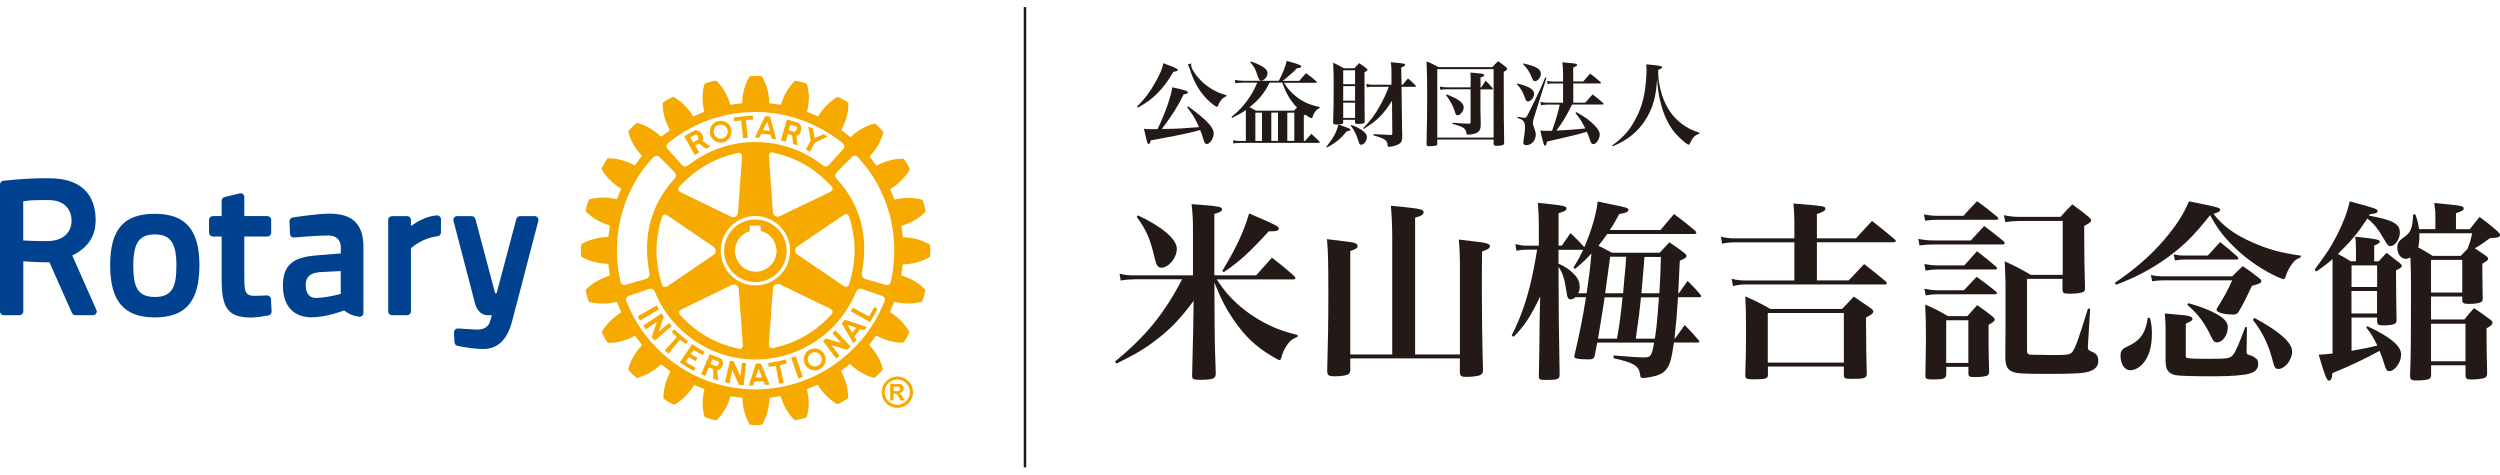
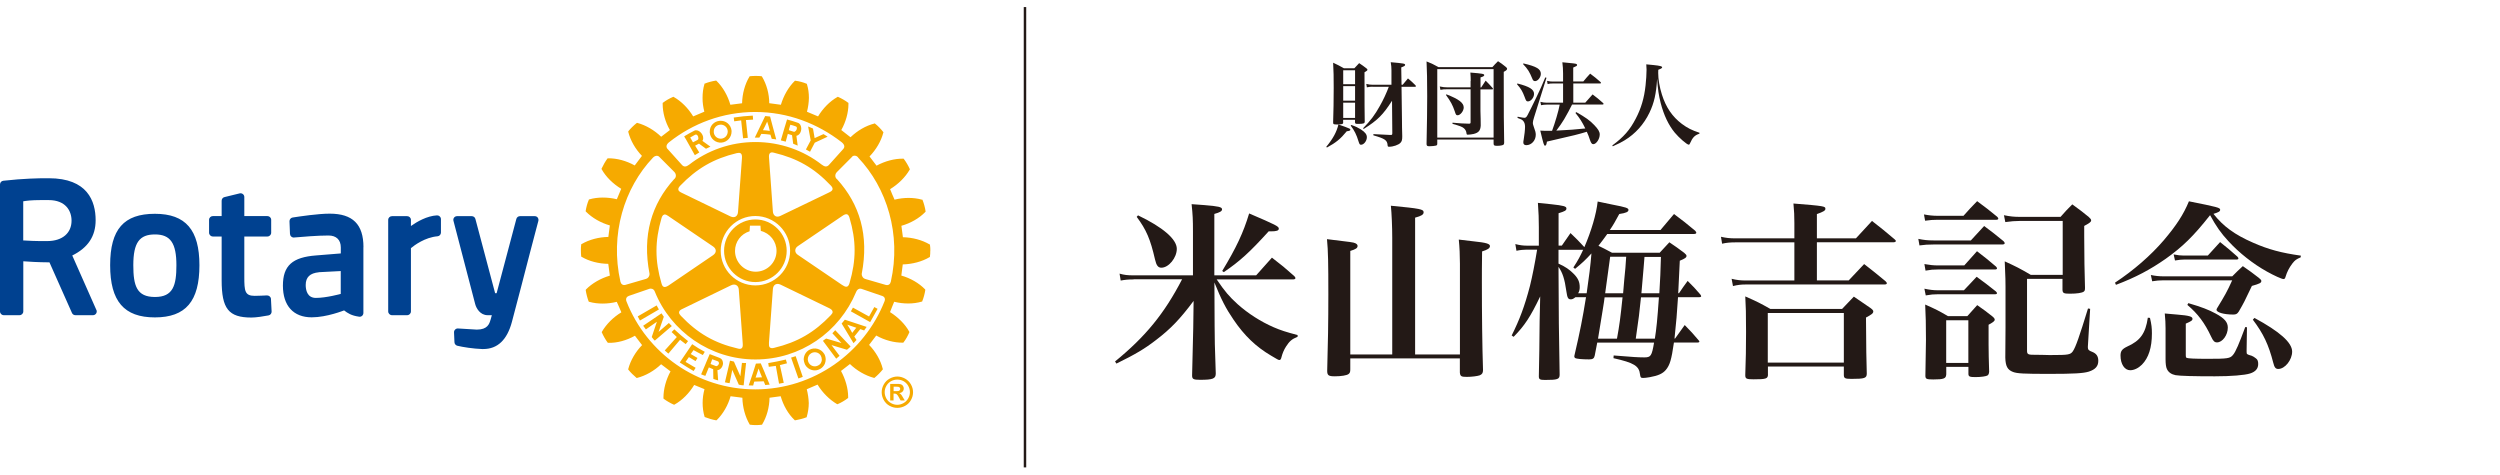
<svg xmlns="http://www.w3.org/2000/svg" width="353" height="67" viewBox="0 0 353 67" fill="none">
  <g clip-path="url(#clip0_744_399)">
    <path d="M38.261 42.236L38.352 43.99C38.362 44.253 38.18 44.485 37.918 44.535C37.171 44.676 36.152 44.837 35.506 44.837C32.276 44.837 31.297 43.607 31.297 39.564V33.394H30.056C29.763 33.394 29.521 33.152 29.521 32.86V31.035C29.521 30.742 29.763 30.511 30.056 30.511H31.297V28.343C31.297 28.101 31.459 27.879 31.701 27.829L33.841 27.305C34.002 27.264 34.164 27.305 34.295 27.405C34.426 27.506 34.497 27.657 34.497 27.819V30.511H37.757C38.049 30.511 38.291 30.742 38.291 31.035V32.86C38.291 33.152 38.059 33.394 37.757 33.394H34.497V39.111C34.497 41.087 34.567 41.773 35.96 41.773C36.475 41.773 37.272 41.732 37.706 41.712C37.989 41.712 38.251 41.924 38.261 42.216M28.159 37.447C28.159 42.539 26.221 44.817 21.871 44.817C17.521 44.817 15.553 42.539 15.553 37.447C15.553 32.356 17.501 30.188 21.871 30.188C26.241 30.188 28.159 32.497 28.159 37.447ZM24.909 37.447C24.909 34.322 24.061 33.102 21.881 33.102C19.701 33.102 18.823 34.241 18.823 37.447C18.823 40.361 19.307 41.934 21.881 41.934C24.454 41.934 24.909 40.29 24.909 37.447ZM75.927 30.722C75.826 30.591 75.675 30.521 75.503 30.521H73.424C73.182 30.521 72.97 30.682 72.909 30.914L70.124 41.399H69.912L67.126 30.914C67.066 30.682 66.854 30.521 66.611 30.521H64.542C64.381 30.521 64.219 30.591 64.118 30.722C64.018 30.853 63.987 31.025 64.028 31.176L67.096 42.932C67.247 43.517 67.792 44.505 68.852 44.505H69.447C69.397 44.696 69.336 44.908 69.286 45.09L69.256 45.18C69.094 45.725 68.842 46.541 67.328 46.541L64.674 46.38C64.522 46.37 64.381 46.42 64.27 46.531C64.159 46.642 64.098 46.783 64.108 46.934L64.169 48.326C64.179 48.558 64.341 48.759 64.573 48.82C65.35 49.011 66.844 49.243 68.075 49.284C68.135 49.284 68.186 49.284 68.246 49.284C70.245 49.284 71.607 47.993 72.284 45.442C73.081 42.458 74.07 38.627 74.796 35.824C75.13 34.564 75.402 33.475 75.614 32.709L76.018 31.186C76.058 31.025 76.018 30.853 75.927 30.722ZM13.615 43.759C13.686 43.92 13.675 44.111 13.575 44.263C13.474 44.414 13.312 44.505 13.13 44.505H10.648C10.436 44.505 10.244 44.384 10.163 44.192L6.984 37.044C5.4 37.034 4.027 36.953 3.29 36.893V43.97C3.29 44.263 3.058 44.505 2.755 44.505H0.535C0.242 44.505 0 44.273 0 43.97V26.044C0 25.772 0.202 25.55 0.474 25.52C3.32 25.197 5.601 25.167 6.449 25.167C6.742 25.167 6.893 25.167 6.893 25.167C12.353 25.167 13.504 28.393 13.504 31.095C13.504 33.354 12.424 34.977 10.204 36.076L13.605 43.759H13.615ZM6.883 28.252H5.712C4.41 28.252 3.664 28.353 3.28 28.424V33.949C3.906 33.989 5.107 34.06 6.722 34.039C8.811 34.019 10.103 32.91 10.103 31.156C10.103 29.755 9.255 28.252 6.873 28.252M51.311 34.916V44.192C51.311 44.343 51.24 44.495 51.129 44.596C51.008 44.696 50.857 44.747 50.705 44.717C49.615 44.565 49.101 44.222 48.586 43.829C48.566 43.829 46.164 44.807 44.014 44.807C41.43 44.807 39.947 43.174 39.947 40.331C39.947 37.487 41.309 36.318 44.64 36.066L48.122 35.784V34.937C48.122 33.868 47.486 33.253 46.386 33.253C44.862 33.253 42.692 33.434 41.531 33.535C41.39 33.556 41.239 33.505 41.127 33.404C41.017 33.313 40.956 33.172 40.946 33.031L40.875 31.257C40.865 30.985 41.057 30.753 41.319 30.712C42.359 30.551 44.932 30.168 46.547 30.168C49.807 30.168 51.321 31.67 51.321 34.907M45.023 38.445C43.772 38.566 43.166 39.141 43.166 40.24C43.166 40.916 43.358 42.065 44.599 42.065C46.073 42.065 48.081 41.51 48.112 41.5V38.274L45.023 38.435V38.445ZM61.696 30.41C60.283 30.491 58.891 31.297 58.023 31.912V31.045C58.023 30.753 57.78 30.521 57.488 30.521H55.348C55.055 30.521 54.813 30.753 54.813 31.045V43.97C54.813 44.263 55.055 44.505 55.348 44.505H57.488C57.78 44.505 58.023 44.273 58.023 43.97V35.038C58.507 34.634 60.001 33.515 61.777 33.364C62.05 33.344 62.261 33.112 62.261 32.84V30.944C62.261 30.793 62.201 30.662 62.09 30.561C61.989 30.46 61.838 30.4 61.696 30.42" fill="#004190" />
    <path d="M96.021 47.983L94.376 49.929L93.862 49.485L95.567 47.59C95.295 47.338 95.093 47.116 94.83 46.884L95.214 46.501C95.86 47.116 96.435 47.59 97.152 48.165L96.819 48.588C96.556 48.386 96.294 48.185 96.031 47.983M92.721 43.123L90.046 44.676C90.137 44.868 90.248 45.079 90.359 45.261L93.034 43.698C92.903 43.466 92.832 43.335 92.711 43.113M94.437 45.614L92.993 46.864L93.73 44.727C93.599 44.545 93.538 44.414 93.407 44.243L90.814 45.997C90.924 46.168 91.076 46.33 91.197 46.511L92.751 45.432L92.025 47.59C92.156 47.731 92.277 47.953 92.459 48.094L94.861 46.037C94.73 45.896 94.568 45.765 94.447 45.604M97.949 49.445C98.373 49.677 98.787 49.909 99.241 50.131L99.513 49.677C98.877 49.344 98.272 48.971 97.737 48.598L95.981 51.179C96.647 51.623 97.263 51.986 97.939 52.389L98.222 51.935L96.799 51.099L97.273 50.423L98.211 50.988L98.484 50.544C98.181 50.383 97.868 50.191 97.535 49.989L97.919 49.445H97.949ZM106.659 39.827C104.227 39.827 102.238 37.83 102.238 35.411C102.238 32.991 104.227 30.985 106.659 30.985C109.091 30.985 111.08 32.971 111.08 35.411C111.08 37.85 109.101 39.827 106.659 39.827ZM106.709 38.365C108.324 38.365 109.646 37.044 109.646 35.431C109.646 34.09 108.718 32.92 107.426 32.608C107.406 32.477 107.376 31.862 107.376 31.862H105.892C105.892 31.862 105.862 32.527 105.841 32.658C104.61 33.031 103.783 34.15 103.783 35.431C103.783 37.044 105.105 38.365 106.699 38.365M100.22 18.724V18.583C100.2 17.787 100.815 17.122 101.623 17.061C102.471 16.98 103.227 17.605 103.298 18.462V18.583C103.298 19.38 102.693 20.066 101.875 20.136C101.047 20.207 100.291 19.581 100.22 18.724ZM100.785 18.674C100.825 19.229 101.31 19.622 101.845 19.581C102.37 19.531 102.753 19.108 102.753 18.583C102.773 18.553 102.753 18.523 102.753 18.493C102.703 17.938 102.228 17.555 101.683 17.605C101.158 17.646 100.765 18.059 100.785 18.583V18.674ZM107.214 19.43C106.952 19.43 106.831 19.43 106.578 19.43L107.345 17.837L108.042 16.386L108.738 16.456L109.101 17.837L109.606 19.692C109.374 19.652 109.192 19.612 108.97 19.602L108.788 19.017C108.334 18.946 107.921 18.926 107.497 18.906L107.214 19.44V19.43ZM107.729 18.382C108.062 18.402 108.375 18.432 108.698 18.483L108.536 17.837L108.324 17.172L108.011 17.837L107.729 18.382ZM104.651 17L104.923 19.531L105.589 19.46L105.327 16.95L106.336 16.89L106.296 16.325C105.175 16.386 104.711 16.436 103.601 16.597L103.672 17.131L104.651 17ZM104.762 51.24L104.54 53.125L103.631 51.058C103.419 51.018 103.288 50.957 103.076 50.927L102.359 53.982C102.582 54.042 102.793 54.063 103.016 54.103L103.399 52.228L104.317 54.315C104.529 54.345 104.762 54.416 105.004 54.406L105.347 51.25C105.165 51.25 104.953 51.27 104.762 51.24ZM122.706 44.686L120.435 43.436L120.143 43.96L122.868 45.483L123.917 43.607L123.453 43.355L122.706 44.696V44.686ZM119.285 45.14L122.373 46.158C122.303 46.249 122.242 46.34 122.181 46.43C122.131 46.501 122.06 46.572 122.02 46.662L121.475 46.471L120.627 47.519L120.94 48.003C120.819 48.144 120.668 48.306 120.516 48.457L119.295 46.43L118.841 45.684L119.285 45.15V45.14ZM119.638 45.846L120.001 46.42L120.334 47.005L120.789 46.42L120.91 46.279L119.638 45.846ZM116.388 49.969C116.519 50.201 116.58 50.463 116.59 50.746C116.59 50.957 116.54 51.179 116.459 51.381C116.318 51.673 116.106 51.925 115.803 52.097C115.076 52.52 114.138 52.268 113.694 51.522C113.673 51.482 113.663 51.431 113.633 51.381C113.542 51.179 113.502 50.967 113.482 50.746C113.502 50.201 113.764 49.687 114.259 49.405C114.995 48.991 115.944 49.233 116.378 49.969M116.035 50.746C116.035 50.564 115.985 50.393 115.904 50.231C115.641 49.758 115.036 49.596 114.561 49.868C114.228 50.05 114.057 50.393 114.057 50.746C114.067 50.907 114.107 51.088 114.198 51.24C114.228 51.29 114.259 51.34 114.309 51.391C114.612 51.744 115.137 51.834 115.54 51.593C115.651 51.542 115.742 51.462 115.813 51.391C115.964 51.209 116.045 50.967 116.045 50.746M117.529 47.056L118.81 48.437L116.651 47.802C116.469 47.943 116.348 47.983 116.196 48.124L118.074 50.645C118.235 50.524 118.397 50.373 118.548 50.242L117.408 48.729L119.588 49.385C119.739 49.254 119.951 49.112 120.102 48.921L117.932 46.622C117.821 46.743 117.68 46.914 117.529 47.056ZM131.356 35.421C131.356 35.703 131.346 35.995 131.305 36.227V36.288L131.235 36.318C130.185 36.943 128.832 37.296 127.47 37.336C127.44 37.508 127.288 38.738 127.268 38.909C128.54 39.272 129.761 39.968 130.619 40.855L130.649 40.905V40.966C130.578 41.45 130.407 42.095 130.225 42.519L130.205 42.589H130.145C128.954 42.942 127.551 42.932 126.259 42.609C126.198 42.771 125.714 43.91 125.673 44.071C126.804 44.787 127.813 45.775 128.378 46.824L128.409 46.884L128.388 46.945C128.207 47.368 127.884 47.973 127.581 48.336L127.551 48.386H127.48C126.269 48.397 124.906 48.044 123.726 47.378C123.615 47.519 122.827 48.558 122.716 48.699C123.645 49.657 124.351 50.877 124.644 52.077L124.664 52.137L124.634 52.177C124.361 52.54 123.867 53.034 123.504 53.327L123.463 53.367L123.372 53.347C122.202 53.034 120.97 52.328 120.012 51.401C119.87 51.512 118.891 52.268 118.75 52.379C119.376 53.528 119.759 54.849 119.759 56.039V56.2L119.689 56.24C119.325 56.533 118.73 56.876 118.296 57.057L118.255 57.077L118.185 57.057C117.135 56.442 116.126 55.444 115.44 54.305C115.278 54.375 114.077 54.889 113.916 54.96C114.077 55.595 114.178 56.261 114.198 56.916C114.198 57.581 114.087 58.247 113.916 58.842V58.902L113.845 58.932C113.451 59.094 112.775 59.265 112.301 59.346H112.23L112.19 59.305C111.281 58.448 110.595 57.218 110.232 55.948C110.07 55.958 108.839 56.13 108.657 56.16C108.637 57.501 108.264 58.862 107.628 59.91L107.598 59.971H107.527C107.103 60.041 106.407 60.041 105.942 59.971H105.882L105.841 59.91C105.226 58.862 104.852 57.501 104.822 56.16C104.64 56.14 103.338 55.958 103.157 55.948C102.804 57.218 102.097 58.438 101.219 59.305L101.169 59.346H101.098C100.613 59.265 99.978 59.074 99.554 58.902L99.503 58.882L99.483 58.832C99.301 58.237 99.211 57.561 99.211 56.896C99.211 56.23 99.301 55.595 99.473 54.95C99.311 54.879 98.181 54.426 98.02 54.355C97.323 55.514 96.324 56.523 95.254 57.118L95.194 57.148L95.123 57.128C94.679 56.936 94.104 56.603 93.73 56.321L93.68 56.271V56.14C93.68 54.93 94.043 53.599 94.679 52.439C94.538 52.328 93.488 51.532 93.347 51.431C92.388 52.359 91.157 53.054 89.976 53.357L89.915 53.377L89.855 53.337C89.491 53.044 89.027 52.581 88.734 52.208L88.694 52.147L88.714 52.087C89.027 50.897 89.734 49.677 90.662 48.729C90.561 48.588 89.764 47.56 89.653 47.408C88.482 48.064 87.12 48.447 85.898 48.407H85.838L85.797 48.366C85.515 47.993 85.172 47.388 84.99 46.965L84.96 46.904L84.99 46.844C85.606 45.775 86.595 44.787 87.735 44.101C87.665 43.93 87.18 42.781 87.089 42.619C85.797 42.942 84.385 42.952 83.204 42.619L83.143 42.599L83.113 42.549C82.951 42.145 82.78 41.48 82.709 41.006V40.936L82.739 40.875C83.597 39.998 84.819 39.302 86.11 38.919C86.1 38.738 85.909 37.437 85.888 37.256C84.536 37.236 83.173 36.893 82.114 36.258L82.063 36.227V36.157C82.033 35.935 82.023 35.653 82.023 35.36C82.023 35.068 82.023 34.796 82.063 34.564V34.493L82.124 34.463C83.183 33.838 84.546 33.475 85.898 33.455C85.929 33.273 86.09 32.003 86.11 31.831C84.829 31.468 83.607 30.763 82.739 29.886L82.699 29.845V29.775C82.77 29.291 82.951 28.635 83.133 28.232L83.153 28.172L83.214 28.151C84.385 27.809 85.797 27.819 87.099 28.131C87.17 27.97 87.644 26.831 87.715 26.659C86.564 25.964 85.555 24.976 84.96 23.907L84.93 23.836L84.96 23.776C85.151 23.352 85.485 22.767 85.757 22.404L85.797 22.354H85.868C87.099 22.334 88.452 22.707 89.623 23.362C89.734 23.231 90.531 22.152 90.642 22.011C89.713 21.043 89.017 19.834 88.714 18.634V18.583L88.724 18.533C89.017 18.16 89.512 17.676 89.875 17.394L89.936 17.353H89.986C91.197 17.676 92.408 18.392 93.357 19.309C93.498 19.198 94.447 18.473 94.588 18.362C93.932 17.222 93.569 15.891 93.569 14.712V14.53L93.629 14.49C93.983 14.208 94.588 13.865 95.012 13.694L95.062 13.663L95.133 13.694C96.193 14.288 97.182 15.287 97.878 16.436C98.05 16.375 99.281 15.841 99.453 15.77C99.291 15.135 99.19 14.47 99.201 13.815C99.201 13.139 99.281 12.484 99.463 11.889V11.818L99.534 11.798C99.927 11.627 100.593 11.455 101.058 11.385H101.128L101.179 11.425C102.057 12.282 102.763 13.502 103.127 14.793C103.308 14.772 104.6 14.611 104.782 14.581C104.812 13.25 105.175 11.889 105.811 10.84L105.841 10.78L105.912 10.76C106.376 10.709 107.063 10.709 107.507 10.76L107.567 10.78L107.608 10.84C108.243 11.899 108.617 13.25 108.617 14.571C108.809 14.611 110.08 14.772 110.262 14.793C110.646 13.502 111.342 12.282 112.22 11.425L112.26 11.385L112.321 11.405C112.805 11.455 113.461 11.637 113.875 11.818L113.926 11.838L113.946 11.909C114.128 12.504 114.218 13.149 114.218 13.815C114.208 14.48 114.107 15.145 113.946 15.78C114.107 15.851 115.339 16.365 115.51 16.436C116.196 15.297 117.175 14.298 118.245 13.694L118.306 13.663L118.366 13.694C118.79 13.875 119.386 14.218 119.749 14.5L119.8 14.53V14.692C119.8 15.902 119.426 17.232 118.79 18.362C118.932 18.473 119.941 19.259 120.092 19.38C121.051 18.452 122.272 17.736 123.473 17.444L123.524 17.414L123.574 17.474C123.938 17.747 124.422 18.251 124.694 18.614L124.745 18.664L124.725 18.724C124.422 19.924 123.695 21.144 122.777 22.092C122.888 22.243 123.645 23.241 123.766 23.393C124.957 22.747 126.309 22.384 127.531 22.404H127.591L127.631 22.455C127.924 22.838 128.267 23.423 128.439 23.826L128.479 23.907L128.439 23.967C127.833 25.026 126.834 26.004 125.684 26.71C125.754 26.881 126.218 28.03 126.309 28.192C127.591 27.869 129.004 27.859 130.175 28.192H130.245L130.276 28.272C130.437 28.676 130.629 29.341 130.69 29.825V29.886L130.649 29.936C129.791 30.823 128.57 31.519 127.278 31.882C127.308 32.063 127.46 33.313 127.49 33.495C128.843 33.525 130.195 33.888 131.245 34.503L131.315 34.544V34.604C131.356 34.836 131.366 35.108 131.366 35.411M94.275 21.043L96.304 23.302C96.587 23.604 96.899 23.564 97.313 23.251C99.877 21.245 103.157 20.055 106.659 20.055C110.161 20.055 113.451 21.235 116.035 23.251C116.439 23.554 116.741 23.604 117.034 23.302L119.063 21.043C119.295 20.791 119.295 20.449 118.851 20.086C115.45 17.444 111.251 15.811 106.639 15.811C102.026 15.811 97.798 17.444 94.457 20.096C94.023 20.449 94.043 20.791 94.265 21.043M94.417 30.531C94.195 30.39 93.952 30.218 93.761 30.309C93.599 30.359 93.488 30.521 93.407 30.793C92.459 34.05 92.459 36.812 93.407 40.028C93.468 40.24 93.549 40.442 93.73 40.502C93.882 40.563 94.114 40.502 94.417 40.3L100.694 36.026C100.926 35.864 101.068 35.642 101.068 35.421C101.068 35.179 100.926 34.967 100.694 34.806L94.417 30.541V30.531ZM95.789 26.79C95.82 27.022 96.082 27.133 96.304 27.244L103.147 30.561C103.419 30.692 103.672 30.692 103.873 30.581C104.065 30.46 104.186 30.238 104.206 29.946L104.762 22.364C104.792 22.001 104.741 21.779 104.61 21.669C104.469 21.547 104.247 21.578 104.045 21.618C100.765 22.404 98.383 23.786 96.021 26.246C95.83 26.458 95.739 26.639 95.789 26.79ZM95.88 44.122C95.88 44.253 95.971 44.414 96.132 44.585C98.484 47.056 100.876 48.437 104.146 49.203C104.358 49.264 104.56 49.294 104.711 49.183C104.862 49.072 104.903 48.85 104.873 48.487C104.873 48.477 104.317 40.895 104.317 40.895C104.297 40.603 104.186 40.391 103.984 40.27C103.783 40.149 103.53 40.149 103.258 40.27L96.425 43.587C96.183 43.698 95.93 43.819 95.89 44.051C95.89 44.061 95.89 44.091 95.89 44.111M106.659 40.3C109.364 40.3 111.564 38.113 111.564 35.411C111.564 32.709 109.364 30.511 106.659 30.5C103.954 30.5 101.764 32.709 101.764 35.411C101.764 38.113 103.964 40.3 106.659 40.3ZM108.728 49.072C108.839 49.163 109.031 49.193 109.323 49.112C112.593 48.326 114.985 46.945 117.317 44.495C117.458 44.333 117.609 44.172 117.559 43.98C117.519 43.799 117.367 43.648 117.044 43.496L110.191 40.179C109.929 40.059 109.677 40.059 109.475 40.169C109.273 40.3 109.152 40.512 109.132 40.815L108.577 48.386C108.577 48.638 108.546 48.921 108.708 49.072M118.942 40.25C119.144 40.381 119.386 40.542 119.598 40.472C119.739 40.431 119.87 40.27 119.951 39.978C120.91 36.731 120.91 33.959 119.951 30.753C119.89 30.551 119.8 30.339 119.628 30.269C119.456 30.208 119.244 30.269 118.932 30.491L112.654 34.755C112.412 34.917 112.291 35.138 112.291 35.37C112.291 35.602 112.412 35.824 112.654 35.985L118.942 40.26V40.25ZM117.559 26.669C117.559 26.538 117.488 26.377 117.307 26.195C114.975 23.725 112.573 22.354 109.293 21.568C109.111 21.517 108.9 21.477 108.748 21.598C108.597 21.719 108.556 21.941 108.587 22.284L109.132 29.875C109.152 30.168 109.283 30.39 109.475 30.511C109.687 30.632 109.939 30.611 110.201 30.48L117.044 27.183C117.266 27.073 117.509 26.962 117.559 26.73C117.559 26.72 117.559 26.7 117.559 26.669ZM88.321 40.22L91.237 39.373C91.51 39.292 91.732 39.01 91.712 38.647C90.662 33.223 91.994 28.827 95.174 25.308C95.496 25.076 95.527 24.613 95.224 24.29L93.105 22.163C92.903 21.931 92.529 21.931 92.206 22.253C88.149 26.518 86.1 33.072 87.604 39.776C87.685 40.099 87.937 40.331 88.331 40.22M124.553 41.782L121.636 40.784C121.485 40.724 121.081 40.724 120.879 41.238C118.518 46.894 113.027 50.756 106.669 50.756C100.311 50.756 94.709 46.803 92.448 41.147C92.277 40.724 91.873 40.724 91.712 40.774L88.805 41.773C88.492 41.883 88.3 42.166 88.462 42.569C91.318 49.848 98.413 54.98 106.659 54.98C114.905 54.98 122.03 49.808 124.896 42.539C125.048 42.156 124.866 41.883 124.553 41.773M121.172 22.233C120.89 21.88 120.415 21.931 120.274 22.183L118.165 24.3C117.852 24.623 117.882 25.096 118.205 25.318C121.394 28.837 122.726 33.233 121.677 38.657C121.657 39.01 121.879 39.302 122.151 39.383L125.068 40.23C125.462 40.341 125.704 40.109 125.784 39.776C127.288 33.092 125.229 26.518 121.162 22.243M114.37 21.437L115.046 20.146L116.863 19.299C116.671 19.158 116.469 19.067 116.277 18.936L115.026 19.501L114.794 18.15C114.531 18.029 114.38 17.968 114.107 17.858L114.471 19.823L113.794 21.104L114.38 21.427L114.37 21.437ZM110.969 50.766C110.06 50.967 109.364 51.129 108.476 51.27L108.556 51.794C108.889 51.744 109.192 51.703 109.545 51.663L110 54.174L110.666 54.053L110.121 51.552C110.464 51.471 110.777 51.381 111.12 51.3L110.969 50.786V50.766ZM102.087 51.209V51.381C102.037 51.794 101.754 52.218 101.3 52.268L101.401 53.71C101.189 53.659 100.947 53.589 100.724 53.498L100.704 52.137L100.089 51.875L99.594 53.075C99.392 53.004 99.19 52.944 98.999 52.853L99.624 51.391L99.695 51.209L100.21 49.999L101.603 50.534C101.915 50.645 102.057 50.917 102.077 51.199M101.502 51.209C101.481 51.119 101.451 51.048 101.34 51.008L100.563 50.725L100.391 51.219L100.331 51.401L101.037 51.673C101.229 51.764 101.421 51.582 101.492 51.401C101.512 51.351 101.532 51.28 101.512 51.219M110.958 20.005C110.706 19.934 110.524 19.904 110.252 19.823L110.757 18.099L111.13 16.869C111.665 17 112.17 17.172 112.674 17.343C112.957 17.434 113.118 17.757 113.138 18.099C113.159 18.563 112.926 19.077 112.452 19.178L112.634 20.559C112.412 20.469 112.25 20.398 111.998 20.297L111.836 19.087L111.241 18.906L110.948 19.985L110.958 20.005ZM111.382 18.382L112.079 18.604C112.27 18.654 112.523 18.362 112.523 18.099C112.523 17.978 112.482 17.867 112.311 17.827C112.059 17.726 111.877 17.686 111.594 17.616L111.453 18.099L111.382 18.382ZM108.001 52.681L108.677 54.315C108.455 54.315 108.254 54.345 108.052 54.365L107.84 53.841L106.497 53.881L106.346 54.436C106.134 54.416 105.932 54.416 105.72 54.416L106.306 52.691L106.72 51.381L106.74 51.34L107.426 51.31L107.456 51.391L108.011 52.681H108.001ZM107.598 53.276L107.355 52.681L107.113 52.036L106.901 52.681L106.689 53.317L107.598 53.276ZM111.705 50.504L112.735 53.438C112.937 53.367 113.149 53.306 113.35 53.216L112.351 50.292C112.079 50.383 111.947 50.423 111.705 50.494M96.778 19.561L96.607 19.249C97.061 18.966 97.545 18.714 98.02 18.462C98.575 18.16 99.352 18.896 99.291 19.561C99.291 19.682 99.251 19.783 99.18 19.894L100.311 20.711C100.099 20.811 99.937 20.892 99.685 21.003L98.696 20.277L98.151 20.57L98.736 21.527C98.514 21.669 98.373 21.759 98.111 21.91L96.788 19.551L96.778 19.561ZM97.454 19.41L97.535 19.551L97.848 20.096L98.504 19.753C98.565 19.723 98.595 19.642 98.615 19.551C98.625 19.259 98.413 18.856 98.111 19.047C97.868 19.168 97.727 19.259 97.465 19.41" fill="#F6AA00" />
    <path d="M126.178 55.232H126.37C126.642 55.232 126.814 55.222 126.885 55.202C126.955 55.182 127.006 55.142 127.046 55.091C127.086 55.041 127.107 54.98 127.107 54.91C127.107 54.839 127.086 54.789 127.046 54.738C127.006 54.688 126.955 54.647 126.885 54.627C126.814 54.607 126.642 54.597 126.37 54.597H126.178V55.242V55.232ZM125.694 56.563V54.214H126.168C126.612 54.214 126.864 54.214 126.925 54.214C127.086 54.214 127.208 54.264 127.298 54.305C127.389 54.345 127.46 54.426 127.52 54.526C127.581 54.627 127.611 54.738 127.611 54.859C127.611 55.031 127.551 55.172 127.44 55.293C127.329 55.414 127.167 55.484 126.975 55.514C127.046 55.545 127.107 55.575 127.137 55.605C127.177 55.636 127.228 55.696 127.298 55.787C127.319 55.807 127.369 55.898 127.47 56.069L127.753 56.543H127.157L126.955 56.16C126.824 55.908 126.713 55.746 126.622 55.676C126.541 55.605 126.42 55.575 126.289 55.575H126.168V56.543H125.694V56.563ZM126.703 53.599C126.4 53.599 126.107 53.669 125.825 53.821C125.542 53.972 125.32 54.194 125.159 54.476C124.997 54.758 124.917 55.061 124.917 55.373C124.917 55.686 124.997 55.978 125.149 56.261C125.31 56.543 125.522 56.765 125.805 56.916C126.087 57.077 126.38 57.158 126.693 57.158C127.006 57.158 127.298 57.077 127.581 56.916C127.864 56.755 128.076 56.533 128.237 56.261C128.399 55.978 128.479 55.686 128.479 55.373C128.479 55.061 128.399 54.758 128.237 54.476C128.076 54.194 127.854 53.972 127.581 53.821C127.298 53.669 127.006 53.599 126.703 53.599ZM126.693 53.165C127.076 53.165 127.44 53.266 127.793 53.458C128.136 53.649 128.419 53.922 128.621 54.274C128.822 54.627 128.923 55 128.923 55.383C128.923 55.767 128.822 56.14 128.631 56.482C128.439 56.835 128.166 57.108 127.813 57.299C127.46 57.491 127.097 57.591 126.703 57.591C126.309 57.591 125.956 57.491 125.603 57.299C125.25 57.108 124.977 56.825 124.785 56.482C124.594 56.13 124.493 55.767 124.493 55.383C124.493 55 124.594 54.627 124.795 54.274C124.997 53.922 125.27 53.649 125.623 53.458C125.976 53.266 126.34 53.165 126.713 53.165" fill="#F6AA00" />
-     <path d="M160.564 15.044C161.674 13.925 162.37 12.998 163.147 11.596C163.824 10.386 164.126 9.681 164.268 8.925C166.004 9.58 166.306 9.721 166.306 9.872C166.306 10.024 166.125 10.094 165.691 10.124C164.863 11.516 164.278 12.312 163.41 13.189C162.602 13.996 161.886 14.52 160.665 15.196L160.564 15.034V15.044ZM167.77 15.024C168.698 15.68 169.687 16.476 170.343 17.111C171.01 17.747 171.373 18.352 171.373 18.835C171.373 19.511 170.848 20.338 170.404 20.338C170.192 20.338 170.091 20.197 169.97 19.834C169.758 19.118 169.667 18.846 169.465 18.362C168.739 18.573 168.103 18.714 167.205 18.906C166.064 19.158 165.822 19.209 163.814 19.571C163.316 19.666 162.872 19.75 162.481 19.823C162.39 20.217 162.32 20.328 162.199 20.328C162.017 20.328 162.007 20.267 161.523 18.19C162.017 18.23 162.229 18.241 162.592 18.241C162.646 18.241 162.932 18.237 163.45 18.23C164.56 15.881 165.348 13.653 165.529 12.322C167.346 12.726 167.719 12.857 167.719 13.038C167.719 13.2 167.588 13.26 167.134 13.32C166.296 15.034 165.58 16.174 164.056 18.21C164.231 18.21 164.456 18.207 164.732 18.2C166.115 18.19 167.316 18.12 169.304 17.948C168.779 16.759 168.426 16.184 167.629 15.155L167.77 15.024ZM168.214 8.955C168.184 9.076 168.184 9.126 168.184 9.146C168.184 9.58 168.597 10.306 169.264 11.052C169.889 11.778 170.687 12.383 171.575 12.836C172.079 13.099 172.412 13.23 173.169 13.441V13.583C172.766 13.764 172.594 13.895 172.382 14.198C172.221 14.409 172.1 14.651 171.989 14.903C171.938 15.034 171.898 15.085 171.827 15.085C171.756 15.085 171.565 14.964 171.343 14.803C170.444 14.127 169.667 13.25 169.072 12.232C168.628 11.475 168.355 10.84 167.972 9.661C167.881 9.378 167.81 9.247 167.699 9.116L168.194 8.955H168.214Z" fill="#231916" />
-     <path d="M184.1 16.274V19.904H184.271C184.655 19.471 184.766 19.329 185.159 18.896C185.654 19.34 185.795 19.481 186.27 19.945C186.32 20.025 186.35 20.045 186.35 20.086C186.35 20.136 186.29 20.176 186.179 20.176H175.087C174.734 20.176 174.461 20.207 174.169 20.257L174.078 19.803C174.532 19.894 174.714 19.904 175.067 19.904H175.915V15.539C175.279 15.982 174.855 16.214 173.977 16.648L173.886 16.517C175.047 15.539 175.693 14.843 176.419 13.754C176.924 13.008 177.186 12.484 177.519 11.677H175.531C175.057 11.677 174.825 11.687 174.451 11.758L174.37 11.284C174.764 11.364 175.087 11.405 175.531 11.405H178.004C177.836 11.351 177.661 11.028 177.479 10.437C177.287 9.782 177.035 9.358 176.53 8.783L176.631 8.683C178.226 9.217 178.973 9.751 178.973 10.326C178.973 10.82 178.559 11.334 178.085 11.405H180.567C181.102 10.417 181.506 9.398 181.688 8.592C183.434 9.086 183.746 9.217 183.746 9.388C183.746 9.53 183.565 9.61 183.201 9.61H183.171C182.566 10.225 181.738 10.941 181.112 11.415H183.454C183.868 10.921 183.989 10.78 184.423 10.336C185.059 10.79 185.24 10.951 185.836 11.455C185.896 11.516 185.927 11.556 185.927 11.596C185.927 11.647 185.866 11.687 185.785 11.687H181.304C181.778 12.484 182.283 13.048 183.08 13.683C184.009 14.409 184.948 14.823 186.34 15.105V15.246C185.896 15.468 185.684 15.69 185.462 16.174C185.412 16.305 185.402 16.345 185.331 16.557C185.301 16.637 185.25 16.678 185.19 16.678C185.059 16.678 184.705 16.486 184.302 16.184L184.09 16.305L184.1 16.274ZM179.275 11.667C178.569 13.089 177.751 14.107 176.439 15.135C176.823 15.317 176.924 15.387 177.328 15.629H182.697L183.141 15.186C182.212 14.238 181.587 13.179 181.052 11.667H179.275ZM177.257 15.912V19.904H178.196V15.912H177.257ZM179.508 19.894H180.456V15.902H179.508V19.894ZM181.768 19.894H182.757V15.912H181.768V19.894Z" fill="#231916" />
    <path d="M187.269 20.731C188.218 19.581 188.732 18.644 188.985 17.575C189.62 17.787 190.347 18.059 190.529 18.15C190.63 18.2 190.67 18.241 190.67 18.311C190.67 18.442 190.529 18.493 190.165 18.533C189.267 19.632 188.621 20.146 187.36 20.832L187.279 20.741L187.269 20.731ZM189.661 17.273C189.661 17.525 189.519 17.575 188.742 17.575C188.298 17.575 188.238 17.535 188.238 17.273C188.288 15.76 188.318 14.208 188.318 12.433C188.318 10.87 188.308 10.044 188.238 8.854C188.904 9.167 189.096 9.267 189.762 9.64H191.235C191.528 9.328 191.619 9.227 191.911 8.915C192.366 9.217 192.497 9.308 192.9 9.62C193.032 9.711 193.082 9.782 193.082 9.842C193.082 9.943 193.022 10.003 192.668 10.205C192.668 14.157 192.678 16.466 192.699 17.142V17.182C192.699 17.434 192.507 17.494 191.76 17.494C191.397 17.494 191.346 17.464 191.326 17.273V16.92H189.651V17.273H189.661ZM191.336 9.923H189.661V11.889H191.336V9.923ZM189.661 12.161V14.218H191.336V12.161H189.661ZM189.661 14.5V16.648H191.336V14.5H189.661ZM190.811 17.646C191.417 17.858 191.76 18.029 192.154 18.271C192.769 18.674 193.001 18.987 193.001 19.38C193.001 19.884 192.588 20.439 192.174 20.439C192.002 20.439 191.942 20.348 191.821 19.954C191.548 19.037 191.245 18.442 190.72 17.736L190.801 17.646H190.811ZM193.819 12.242C193.546 12.242 193.284 12.272 193.001 12.332L192.921 11.848C193.234 11.929 193.536 11.969 193.839 11.969H196.473V9.923C196.473 9.479 196.443 9.257 196.372 8.783C198.25 8.955 198.401 8.975 198.401 9.167C198.401 9.288 198.3 9.348 197.856 9.519L197.896 11.969H198.058C198.381 11.566 198.492 11.435 198.805 11.072C199.299 11.486 199.441 11.617 199.874 12.05C199.915 12.101 199.935 12.141 199.935 12.171C199.935 12.222 199.885 12.252 199.804 12.252H197.896L197.957 16.869C197.957 17.078 197.96 17.451 197.967 17.988C197.977 18.624 197.977 18.654 197.997 19.239C197.997 19.743 197.947 19.955 197.735 20.176C197.472 20.459 196.716 20.721 196.15 20.721C195.979 20.721 195.938 20.68 195.928 20.499C195.878 19.803 195.565 19.581 193.92 19.108V18.936C194.858 18.997 194.929 18.997 196.332 19.057H196.382C196.554 19.057 196.594 19.007 196.594 18.795L196.554 14.228C195.282 16.214 194.525 16.97 192.557 18.21L192.466 18.11C193.536 17.011 194.122 16.244 194.838 14.954C195.323 14.107 195.777 13.119 196.1 12.252H193.819V12.242Z" fill="#231916" />
    <path d="M202.943 20.287C202.943 20.459 202.892 20.519 202.761 20.559C202.64 20.6 202.145 20.65 201.833 20.65C201.52 20.65 201.439 20.59 201.429 20.338C201.489 17.222 201.52 15.69 201.52 13.583C201.52 11.304 201.489 9.953 201.429 8.673C202.196 8.985 202.418 9.086 203.114 9.479H210.724C211.067 9.096 211.168 8.985 211.521 8.642C212.046 8.995 212.188 9.096 212.642 9.469C212.763 9.56 212.803 9.64 212.803 9.701C212.803 9.842 212.702 9.953 212.329 10.145V11.032C212.329 15.902 212.339 17.827 212.389 20.126C212.389 20.287 212.359 20.358 212.299 20.428C212.177 20.519 211.814 20.59 211.4 20.59C210.987 20.59 210.906 20.539 210.896 20.267V19.703H202.943V20.287ZM202.943 19.43H210.896V9.761H202.943V19.43ZM207.666 11.455C207.666 11.052 207.656 10.79 207.616 10.245C209.321 10.386 209.574 10.427 209.574 10.608C209.574 10.729 209.432 10.82 209.049 10.931V12.353H209.14C209.328 12.063 209.54 11.741 209.775 11.385C210.23 11.838 210.361 11.99 210.765 12.443C210.795 12.484 210.815 12.524 210.815 12.544C210.815 12.585 210.765 12.625 210.694 12.625H209.039V15.67C209.049 16.063 209.049 16.426 209.069 16.779C209.069 17.263 209.069 17.303 209.079 17.726C209.039 18.432 208.786 18.735 208.07 18.916C207.878 18.966 207.434 19.017 207.252 19.017C207.111 19.017 207.081 18.977 207.061 18.765C207.02 18.483 206.899 18.271 206.677 18.089C206.445 17.898 206.152 17.787 205.092 17.484V17.323C206.213 17.424 206.516 17.444 207.414 17.464C207.606 17.464 207.646 17.424 207.646 17.253V12.605H204.356C203.952 12.605 203.72 12.615 203.387 12.685L203.296 12.211C203.74 12.302 203.992 12.332 204.366 12.332H207.646V11.435L207.666 11.455ZM204.235 13.32C205.981 13.996 206.677 14.52 206.677 15.176C206.677 15.67 206.203 16.275 205.819 16.275C205.607 16.275 205.567 16.214 205.405 15.7C205.103 14.823 204.84 14.329 204.164 13.401L204.245 13.32H204.235Z" fill="#231916" />
    <path d="M214.257 11.788C215.962 12.222 216.608 12.625 216.608 13.26C216.608 13.764 216.164 14.319 215.75 14.319C215.528 14.319 215.478 14.258 215.266 13.663C214.973 12.897 214.761 12.524 214.206 11.899L214.257 11.778V11.788ZM214.277 16.476C214.822 16.584 215.145 16.637 215.246 16.637C215.427 16.637 215.548 16.537 215.7 16.234C215.881 15.891 216.487 14.692 216.961 13.694C217.456 12.665 217.749 12.02 218.193 10.931L218.364 10.981L216.618 16.547C216.487 16.95 216.437 17.202 216.437 17.373C216.437 17.494 216.477 17.636 216.558 17.867C216.78 18.473 216.85 18.714 216.85 19.027C216.85 19.834 216.245 20.499 215.508 20.499C215.246 20.499 215.094 20.358 215.094 20.136C215.094 20.015 215.104 19.864 215.145 19.703C215.246 19.118 215.336 18.331 215.336 17.898C215.336 17.535 215.246 17.263 215.064 17.061C214.923 16.9 214.741 16.809 214.267 16.648L214.297 16.476H214.277ZM215.114 8.955C216.971 9.388 217.567 9.751 217.567 10.427C217.567 10.921 217.133 11.455 216.759 11.455C216.548 11.455 216.457 11.364 216.346 11.072C215.962 10.145 215.72 9.741 215.054 9.046L215.114 8.945V8.955ZM223.845 14.49C224.208 14.077 224.551 13.694 224.874 13.331C225.53 13.825 225.722 13.986 226.347 14.54C226.398 14.601 226.428 14.641 226.428 14.671C226.428 14.722 226.368 14.762 226.287 14.762H221.977C221.765 15.216 221.19 16.285 220.857 16.839C220.544 17.343 220.272 17.757 219.757 18.442C221.442 18.362 222.643 18.271 223.845 18.14C223.39 17.202 223.057 16.688 222.452 15.952L222.573 15.831C223.905 16.587 224.48 17 225.096 17.646C225.661 18.23 225.883 18.593 225.883 18.987C225.883 19.622 225.399 20.358 224.965 20.358C224.773 20.358 224.652 20.197 224.49 19.723C224.369 19.329 224.258 19.047 224.056 18.604C222.674 19.017 222.664 19.017 218.425 19.995C218.374 20.398 218.294 20.57 218.162 20.57C218.001 20.57 217.94 20.338 217.486 18.442C218.021 18.473 218.243 18.473 218.566 18.473H219.151C219.555 17.394 220.07 15.67 220.231 14.772H218.415C218.112 14.772 217.88 14.803 217.597 14.853L217.506 14.379C217.87 14.47 218.102 14.5 218.425 14.5H220.706V11.788H219.242C218.939 11.788 218.788 11.798 218.526 11.869L218.445 11.415C218.788 11.496 218.95 11.516 219.252 11.516H220.706V10.377C220.706 9.761 220.675 9.439 220.605 8.794C222.28 8.955 222.371 8.965 222.512 9.005C222.633 9.046 222.684 9.096 222.684 9.177C222.684 9.298 222.603 9.348 222.139 9.54V11.506H223.562C223.976 11.012 224.107 10.85 224.531 10.397C225.187 10.891 225.369 11.032 225.984 11.576C226.035 11.637 226.065 11.667 226.065 11.707C226.065 11.748 226.014 11.788 225.934 11.788H222.149V14.5H223.865L223.845 14.49Z" fill="#231916" />
    <path d="M227.639 20.549C229.274 19.34 230.132 18.362 230.97 16.748C231.717 15.327 232.161 13.865 232.353 12.06C232.433 11.364 232.494 10.417 232.494 9.832C232.494 9.57 232.484 9.429 232.454 9.086C232.908 9.136 233.281 9.177 233.503 9.187C234.432 9.288 234.694 9.358 234.694 9.509C234.694 9.61 234.573 9.691 234.149 9.852C234.139 10.044 234.139 10.205 234.139 10.306C234.139 11.183 234.321 12.272 234.664 13.361C235.229 15.145 236.127 16.476 237.48 17.494C238.267 18.079 238.872 18.382 239.963 18.745V18.876C239.286 19.098 238.994 19.41 238.62 20.257C238.57 20.388 238.519 20.428 238.449 20.428C238.196 20.428 237.076 19.45 236.481 18.735C235.592 17.656 234.936 16.265 234.492 14.561C234.21 13.441 234.089 12.655 233.988 11.113C233.846 13.28 233.574 14.5 232.908 15.902C232.121 17.545 230.92 18.886 229.396 19.813C228.962 20.086 228.588 20.267 227.72 20.66L227.66 20.529L227.639 20.549Z" fill="#231916" />
    <path d="M160.069 39.453C159.282 39.453 158.848 39.504 158.242 39.615L158.081 38.637C158.757 38.828 159.191 38.879 160.069 38.879H168.446V32.709C168.446 30.995 168.416 30.369 168.254 28.827C169.042 28.877 169.637 28.938 170.051 28.958C172.039 29.119 172.554 29.23 172.554 29.553C172.554 29.825 172.251 29.986 171.464 30.208V38.879H177.368C178.185 37.981 178.922 37.145 179.598 36.379C181.011 37.467 181.445 37.82 182.757 38.99C182.868 39.121 182.919 39.212 182.919 39.262C182.919 39.373 182.788 39.453 182.596 39.453H171.797C172.937 41.137 173.563 41.873 174.764 42.962C176.258 44.293 178.024 45.412 179.82 46.199C180.83 46.632 181.556 46.874 183.222 47.308V47.55C182.374 47.902 182.081 48.175 181.587 48.931C181.284 49.395 181.072 49.939 180.961 50.373C180.88 50.725 180.799 50.836 180.638 50.836C180.527 50.836 180.315 50.725 179.467 50.211C177.348 48.961 175.713 47.408 174.169 45.13C173.109 43.577 172.453 42.327 171.474 39.887L171.504 45.997C171.504 47.761 171.534 48.901 171.666 52.732C171.666 53.468 171.282 53.629 169.435 53.629C168.486 53.629 168.325 53.518 168.325 53.004L168.486 46.289L168.537 42.488C166.609 45.069 165.277 46.451 163.238 48.003C161.664 49.223 160.352 50.01 157.637 51.34L157.445 51.038C161.745 47.529 164.409 44.273 166.912 39.433H160.089L160.069 39.453ZM160.695 30.41C164.207 32.093 166.165 33.777 166.165 35.138C166.165 36.389 165.025 37.8 163.985 37.8C163.521 37.8 163.279 37.477 163.087 36.63C162.431 33.777 161.866 32.446 160.503 30.622L160.695 30.4V30.41ZM172.574 38.264C174.562 34.977 175.561 32.86 176.379 30.138C180.184 31.771 180.567 31.962 180.567 32.285C180.567 32.557 180.265 32.668 179.457 32.668H179.134C176.5 35.572 175.057 36.903 172.796 38.425L172.574 38.264Z" fill="#231916" />
    <path d="M206.142 50.05V37.225C206.142 36.136 206.092 34.886 205.981 33.828C206.909 33.939 207.555 34.019 208.019 34.07C209.866 34.261 210.381 34.422 210.381 34.745C210.381 35.048 210.058 35.259 209.271 35.501C209.241 37.377 209.241 38.899 209.241 39.816C209.241 44.434 209.291 48.81 209.402 52.258C209.402 52.661 209.271 52.853 208.938 52.994C208.635 53.105 207.828 53.216 207.111 53.216C206.324 53.216 206.182 53.135 206.132 52.591V50.605H190.66V52.157C190.66 52.51 190.609 52.671 190.418 52.812C190.176 53.004 189.388 53.135 188.49 53.135C187.592 53.135 187.4 53.004 187.4 52.349C187.511 48.598 187.562 45.473 187.562 41.561C187.562 37.135 187.531 35.451 187.37 33.767C190.882 34.201 191.043 34.201 191.366 34.342C191.588 34.453 191.689 34.564 191.689 34.725C191.689 35.028 191.447 35.189 190.66 35.431V50.05H196.584V33.556C196.584 32.003 196.504 30.188 196.393 29.049C200.581 29.452 201.015 29.543 201.015 29.976C201.015 30.299 200.712 30.491 199.814 30.732V50.05H206.122H206.142Z" fill="#231916" />
    <path d="M226.923 33.072C226.438 33.747 226.186 34.08 225.702 34.705C226.277 34.977 226.65 35.169 227.609 35.683H234.351C234.802 35.192 235.256 34.702 235.713 34.211C236.642 34.836 236.914 35.028 237.813 35.703C238.055 35.925 238.136 36.005 238.136 36.136C238.136 36.358 237.914 36.52 237.187 36.812C237.157 37.407 237.076 38.959 236.965 41.399H237.076C237.591 40.643 237.752 40.391 238.297 39.665C239.115 40.482 239.357 40.724 240.094 41.591C240.144 41.672 240.205 41.752 240.205 41.833C240.205 41.914 240.094 41.964 239.902 41.964H236.935C236.824 43.87 236.662 45.795 236.44 47.802H236.521C237.116 46.985 237.308 46.713 237.883 45.896C238.782 46.824 239.054 47.096 239.841 48.044C239.922 48.124 239.952 48.175 239.952 48.235C239.952 48.316 239.841 48.366 239.68 48.366H236.359C236.006 50.816 235.784 51.542 235.219 52.228C234.785 52.742 234.159 53.044 232.958 53.256C232.494 53.337 232.201 53.367 232.009 53.367C231.686 53.367 231.626 53.286 231.575 52.883C231.444 51.663 230.728 51.23 227.821 50.574L227.851 50.191C228.45 50.225 229.419 50.299 230.758 50.413C231.03 50.443 231.959 50.463 232.171 50.463C233.099 50.463 233.231 50.272 233.554 48.376H225.53L225.177 50.201C225.096 50.605 224.904 50.746 224.39 50.746C223.38 50.746 222.563 50.665 222.401 50.554C222.351 50.504 222.29 50.423 222.29 50.332C222.29 50.242 222.321 50.171 222.341 50.06C223.098 46.803 223.451 45.039 223.945 41.964H222.452C222.179 42.186 222.018 42.267 221.796 42.267C221.412 42.267 221.301 42.045 221.17 41.127C220.928 39.363 220.625 38.496 220.06 37.679C220.09 44.172 220.11 47.489 220.221 52.893C220.221 53.548 219.949 53.649 218.183 53.649C217.426 53.649 217.284 53.569 217.284 53.135C217.338 50.796 217.375 48.205 217.395 45.362L217.476 41.853C216.093 44.737 215.276 45.987 213.722 47.56L213.449 47.368C214.559 45.14 215.276 43.265 216.033 40.361C216.376 38.963 216.712 37.259 217.042 35.249H215.569C215.104 35.249 214.62 35.3 214.125 35.411L213.964 34.463C214.59 34.624 215.054 34.685 215.569 34.685H217.284V32.073C217.284 30.874 217.254 30.117 217.153 28.645C217.991 28.726 218.627 28.807 219.03 28.837C220.797 29.029 221.18 29.139 221.18 29.432C221.18 29.724 220.958 29.835 220.07 30.107V34.675H220.534L221.755 32.91C222.623 33.757 222.896 33.999 223.683 34.866L223.713 34.896C224.692 32.618 225.399 30.248 225.591 28.454C226.519 28.645 227.195 28.776 227.66 28.887C229.648 29.27 229.94 29.381 229.94 29.644C229.94 29.906 229.617 30.077 228.639 30.218C228.043 31.327 227.791 31.771 227.306 32.477H234.462C235.33 31.468 235.572 31.176 236.369 30.218C237.702 31.227 238.105 31.519 239.357 32.578C239.468 32.709 239.518 32.799 239.518 32.85C239.518 32.981 239.407 33.041 239.135 33.041H226.923V33.072ZM224.036 41.41C224.359 39.181 224.581 37.467 224.712 35.784C223.865 36.711 223.431 37.114 222.401 37.961L222.159 37.77C222.866 36.681 223.108 36.197 223.542 35.269H220.06V37.225C220.988 37.629 221.634 38.072 222.24 38.697C222.815 39.292 223.057 39.806 223.057 40.542C223.057 40.865 223.007 41.117 222.835 41.41H224.036ZM228.316 47.822C228.669 45.896 228.81 44.837 229.103 41.984H226.57C226.519 42.529 226.186 44.454 225.641 47.822H228.305H228.316ZM229.184 41.41C229.264 40.563 229.315 39.917 229.345 39.504C229.473 38.328 229.564 37.242 229.617 36.247H227.357C227.249 37.114 227.014 38.835 226.65 41.41H229.184ZM231.707 41.984C231.485 44.182 231.404 44.868 230.97 47.822H233.665C233.887 46.441 234.018 45.16 234.24 41.984H231.707ZM232.201 36.278C232.171 36.661 232.04 38.375 231.767 41.41H234.3C234.432 39.312 234.462 38.334 234.523 36.278H232.211H232.201Z" fill="#231916" />
    <path d="M262.065 33.646L264.326 31.196C265.689 32.255 266.123 32.608 267.505 33.777C267.636 33.888 267.697 33.969 267.697 34.019C267.697 34.13 267.566 34.211 267.344 34.211H256.545V39.595H261.036L263.216 37.286C264.548 38.314 264.952 38.647 266.234 39.706C266.365 39.837 266.425 39.927 266.425 39.978C266.425 40.109 266.294 40.169 266.102 40.169H246.523C245.867 40.169 245.382 40.22 244.696 40.391L244.504 39.363C245.261 39.554 245.806 39.605 246.513 39.605H253.365V34.221H245.039C244.333 34.221 243.737 34.271 243.162 34.412L243 33.434C243.737 33.596 244.222 33.656 245.039 33.656H253.365V31.479C253.365 30.42 253.335 29.875 253.234 28.736C257.615 29.089 257.746 29.119 257.746 29.492C257.746 29.734 257.473 29.896 256.545 30.228V33.656H262.065V33.646ZM249.641 52.903C249.611 53.478 249.369 53.559 247.603 53.559C246.593 53.559 246.432 53.478 246.432 52.964C246.513 50.494 246.543 49.405 246.543 46.874C246.543 43.94 246.513 43.537 246.432 41.853C248.037 42.559 248.531 42.801 249.964 43.617H260.107C260.703 42.992 261.248 42.418 261.763 41.883L264.104 43.486C264.407 43.708 264.508 43.839 264.508 43.97C264.508 44.243 264.286 44.404 263.478 44.837C263.499 48.77 263.536 51.404 263.589 52.742C263.589 53.397 263.287 53.498 261.44 53.498C260.511 53.498 260.35 53.417 260.35 52.923V51.754H249.631V52.893L249.641 52.903ZM249.611 51.199H260.35V44.192H249.611V51.199Z" fill="#231916" />
    <path d="M270.856 33.727C271.643 33.888 272.188 33.949 273.006 33.949H278.284C279.102 33.051 279.344 32.779 280.161 31.912C281.383 32.809 281.736 33.112 282.907 34.06C283.018 34.191 283.068 34.281 283.068 34.332C283.068 34.443 282.937 34.523 282.745 34.523H272.986C272.229 34.523 271.784 34.554 271.028 34.654L270.866 33.727H270.856ZM271.673 30.279C272.35 30.41 272.955 30.47 273.52 30.47H277.245C278.062 29.543 278.335 29.27 279.172 28.403C280.424 29.331 280.807 29.623 281.998 30.601C282.109 30.712 282.16 30.793 282.16 30.874C282.16 30.985 282.029 31.035 281.837 31.035H273.51C272.935 31.035 272.562 31.065 271.825 31.166L271.663 30.269L271.673 30.279ZM271.724 37.286C272.481 37.417 273.006 37.477 273.601 37.477H277.356C278.143 36.58 278.385 36.308 279.152 35.471C280.353 36.399 280.706 36.671 281.847 37.649C281.958 37.78 281.978 37.84 281.978 37.891C281.978 38.002 281.867 38.052 281.675 38.052H273.621C272.965 38.052 272.612 38.082 271.885 38.213L271.724 37.286ZM271.724 40.764C272.481 40.925 273.026 40.986 273.601 40.986H277.305C278.092 40.139 278.335 39.877 279.102 39.081C280.303 39.948 280.676 40.25 281.817 41.147C281.928 41.258 281.978 41.339 281.978 41.389C281.978 41.5 281.867 41.551 281.675 41.551H273.601C273.056 41.551 272.652 41.581 271.916 41.712L271.724 40.764ZM274.802 52.903C274.772 53.448 274.449 53.579 272.975 53.579C271.996 53.579 271.865 53.498 271.865 53.034C271.919 50.46 271.946 48.783 271.946 48.003C271.946 45.936 271.916 44.444 271.835 43.002C273.308 43.658 273.712 43.849 275.044 44.636H277.79C278.385 43.96 278.577 43.739 279.182 43.083C280.161 43.759 280.434 43.98 281.302 44.656C281.544 44.847 281.655 45.009 281.655 45.12C281.655 45.342 281.463 45.473 280.787 45.856V48.628C280.787 49.929 280.817 50.635 280.868 52.49C280.838 52.762 280.787 52.893 280.656 53.004C280.464 53.135 279.727 53.246 278.92 53.246C278.113 53.246 277.941 53.165 277.941 52.782V51.804H274.812V52.893L274.802 52.903ZM274.802 51.25H277.931V45.221H274.802V51.25ZM282.927 30.38C283.825 30.571 284.42 30.622 285.208 30.622H290.95C291.657 29.805 291.879 29.593 292.606 28.857C293.665 29.613 293.968 29.865 294.917 30.622C295.159 30.843 295.27 30.974 295.27 31.116C295.27 31.337 295.078 31.468 294.291 31.902V33.344C294.291 35.733 294.342 39.05 294.402 40.623C294.402 40.946 294.372 41.057 294.241 41.167C293.998 41.359 293.262 41.47 292.283 41.47C291.384 41.47 291.253 41.389 291.223 40.925V39.373H286.217V49.475C286.217 50.05 286.328 50.1 287.418 50.1C287.822 50.1 288.447 50.1 289.245 50.131H289.79C292.02 50.131 292.343 50.08 292.676 49.616C293.08 49.042 293.625 47.469 294.826 43.557L295.129 43.607L294.806 48.961V49.042C294.806 49.364 294.937 49.505 295.381 49.667C296.007 49.909 296.279 50.292 296.279 50.947C296.279 51.703 295.876 52.167 294.947 52.47C294.19 52.712 292.797 52.792 289.376 52.792C285.702 52.792 284.834 52.742 284.239 52.52C283.452 52.218 283.179 51.703 283.149 50.483C283.149 49.758 283.159 48.346 283.179 46.249V40.512C283.179 39.776 283.179 39.403 283.068 36.903C284.673 37.639 285.167 37.881 286.742 38.808H291.253V31.196H285.238C284.531 31.196 283.956 31.247 283.149 31.358L282.957 30.38H282.927Z" fill="#231916" />
    <path d="M298.631 39.917C301.295 38.153 303.667 36.086 305.514 33.939C307.311 31.821 308.32 30.269 309.077 28.424C313.134 29.24 313.487 29.321 313.487 29.623C313.487 29.845 313.275 29.976 312.539 30.198C313.931 31.962 315.526 33.132 318.14 34.271C320.29 35.219 322.137 35.713 324.882 36.096L324.852 36.338C324.226 36.61 324.064 36.721 323.681 37.205C323.217 37.83 322.944 38.344 322.702 39.131C322.651 39.322 322.571 39.403 322.429 39.403C322.187 39.403 321.097 38.909 320.088 38.344C318.13 37.256 316.172 35.713 314.648 34.05C313.619 32.94 312.932 31.983 312.064 30.38C309.723 33.344 308.199 34.836 305.787 36.55C303.607 38.072 301.568 39.161 298.772 40.22L298.641 39.917H298.631ZM303.576 44.888C303.798 45.836 303.849 46.299 303.849 47.086C303.849 49.072 303.385 50.534 302.436 51.492C301.941 51.986 301.326 52.278 300.781 52.278C299.993 52.278 299.418 51.411 299.418 50.211C299.418 49.556 299.64 49.284 300.367 48.931C302.194 48.114 302.951 47.086 303.274 44.858L303.576 44.888ZM303.687 38.828C304.313 38.959 304.858 39.02 305.534 39.02H315.193C315.849 38.365 316.031 38.173 316.687 37.578C317.696 38.284 318.019 38.506 318.947 39.232C319.19 39.423 319.301 39.554 319.301 39.665C319.301 39.938 319.109 40.048 317.968 40.371C316.909 42.599 316.858 42.71 316.122 43.98C315.899 44.333 315.718 44.414 315.334 44.414C314.002 44.414 312.973 44.111 312.973 43.739C312.973 43.688 313.003 43.577 313.084 43.466C314.113 41.782 314.476 41.157 315.183 39.585H305.363C304.898 39.585 304.545 39.615 303.889 39.716L303.697 38.818L303.687 38.828ZM305.777 46.36C305.777 45.604 305.746 45.19 305.666 44.263C306.483 44.343 307.109 44.394 307.492 44.424C309.097 44.555 309.581 44.696 309.581 45.019C309.581 45.241 309.39 45.372 308.633 45.694V50.1C308.633 50.403 308.663 50.483 308.764 50.534C308.956 50.615 309.874 50.665 311.731 50.665C314.537 50.665 314.89 50.615 315.294 50.12C315.677 49.687 316.162 48.517 317.03 46.178L317.272 46.209L317.222 49.415V49.687C317.222 50.01 317.252 50.04 317.928 50.231C318.09 50.282 318.362 50.453 318.554 50.615C318.776 50.776 318.857 51.018 318.857 51.401C318.857 52.056 318.473 52.49 317.716 52.732C316.979 52.974 315.021 53.135 312.74 53.135C309.804 53.135 307.815 53.085 307.19 52.974C306.614 52.863 306.18 52.571 305.968 52.107C305.837 51.834 305.777 51.371 305.777 50.725V46.35V46.36ZM306.927 35.925C307.442 36.036 307.957 36.086 308.34 36.086H311.741C312.34 35.434 312.919 34.799 313.477 34.181C314.567 35.048 314.89 35.32 315.93 36.247C316.041 36.358 316.061 36.439 316.061 36.489C316.061 36.6 315.95 36.651 315.758 36.651H308.33C308.007 36.651 307.735 36.681 307.109 36.782L306.917 35.915L306.927 35.925ZM308.986 42.801C310.863 43.345 311.893 43.749 312.851 44.273C314.103 44.948 314.567 45.493 314.567 46.259C314.567 47.318 313.81 48.346 313.043 48.346C312.69 48.346 312.498 48.154 312.226 47.56C311.297 45.573 310.349 44.323 308.855 43.053L308.986 42.811V42.801ZM318.322 44.888C321.884 46.814 323.651 48.366 323.651 49.647C323.651 50.816 322.641 52.097 321.693 52.097C321.309 52.097 321.148 51.875 320.986 51.23C320.33 48.679 319.603 47.126 318.1 45.14L318.322 44.898V44.888Z" fill="#231916" />
-     <path d="M332.653 35.028C332.653 34.271 332.653 34.05 332.542 33.424C335.56 33.727 336.024 33.828 336.024 34.13C336.024 34.291 335.832 34.433 335.237 34.675V36.903H335.863C336.357 36.389 336.488 36.227 336.983 35.703C337.8 36.328 338.043 36.52 338.81 37.114C339.052 37.306 339.133 37.417 339.133 37.548C339.133 37.74 339.001 37.85 338.315 38.173C338.345 42.085 338.345 42.468 338.396 45.1C338.396 45.422 338.345 45.594 338.204 45.674C338.012 45.836 337.336 45.947 336.599 45.947C335.863 45.947 335.701 45.866 335.651 45.432V44.837H332.038V49.536C333.723 49.233 334.46 49.102 335.681 48.78C335.136 47.67 334.843 47.176 334.127 46.249L334.258 46.057C337.498 47.55 339.042 48.86 339.042 50.05C339.042 51.159 338.144 52.409 337.356 52.409C337.054 52.409 336.892 52.187 336.731 51.623C336.519 50.917 336.297 50.262 335.994 49.536C334.147 50.564 331.916 51.623 329.333 52.691C329.282 53.448 329.141 53.75 328.869 53.75C328.546 53.75 328.324 53.206 327.395 50.08C328.324 50.03 328.566 49.999 329.353 49.919V36.58C328.677 37.175 328.263 37.508 327.042 38.344L326.82 38.072C328.727 35.491 329.05 34.997 329.979 33.213C330.927 31.337 331.452 29.926 331.775 28.434C335.479 29.412 335.721 29.523 335.721 29.815C335.721 30.037 335.419 30.168 334.611 30.248L334.5 30.44C335.015 30.521 335.943 30.742 336.68 30.924C338.285 31.388 338.86 31.872 338.86 32.85C338.86 33.777 338.154 34.755 337.528 34.755C337.255 34.755 337.124 34.624 336.771 34.019C335.792 32.305 335.197 31.569 334.268 30.863C332.825 33.041 332.038 33.959 330.11 35.864C330.685 36.136 331.038 36.358 331.927 36.893H332.663V35.017L332.653 35.028ZM335.651 40.522V37.477H332.038V40.522H335.651ZM332.028 41.087V44.263H335.641V41.087H332.028ZM348.731 32.366C349.326 31.61 349.518 31.358 350.124 30.632C351.294 31.499 351.617 31.771 352.657 32.668C352.899 32.91 353.01 33.051 353.01 33.182C353.01 33.485 352.657 33.586 351.597 33.616C350.699 34.291 350.376 34.513 349.447 35.058C349.932 35.38 350.184 35.542 350.941 36.066C351.214 36.258 351.325 36.389 351.325 36.53C351.325 36.721 351.163 36.852 350.507 37.236V38.324C350.507 38.98 350.507 39.252 350.558 42.125C350.558 42.398 350.507 42.529 350.366 42.639C350.124 42.801 349.437 42.912 348.68 42.912C347.923 42.912 347.732 42.831 347.671 42.448V41.873H343.261V45.11H347.964C348.539 44.404 348.721 44.182 349.326 43.507C350.336 44.182 350.628 44.374 351.557 45.079C351.829 45.271 351.94 45.402 351.94 45.543C351.94 45.815 351.728 46.027 351.103 46.36V47.741C351.103 49.183 351.133 50.322 351.183 52.581V52.691C351.183 53.095 351.052 53.286 350.749 53.397C350.477 53.478 349.579 53.589 348.983 53.589C348.307 53.589 348.135 53.478 348.135 52.934V51.572H343.271V52.984C343.24 53.256 343.19 53.367 343.049 53.478C342.806 53.639 342.1 53.72 341.091 53.72C340.495 53.72 340.303 53.559 340.303 53.095V52.903C340.414 50.483 340.435 47.257 340.435 40.673C340.435 38.798 340.404 37.871 340.354 36.358C340.051 36.489 339.89 36.55 339.698 36.55C339.022 36.55 338.497 35.874 338.497 34.947C338.497 34.372 338.719 33.999 339.284 33.616C340.404 32.86 340.647 32.315 340.727 30.299L341.05 30.269C341.404 31.247 341.454 31.549 341.565 32.356H343.876V30.672C343.876 29.855 343.846 29.502 343.715 28.666C347.742 29.049 347.873 29.069 347.873 29.452C347.873 29.674 347.631 29.835 346.783 30.107V32.366H348.711H348.731ZM347.479 36.116C347.944 35.632 348.236 35.33 348.408 35.138C348.731 34.322 348.872 33.918 349.064 32.94H341.616V33.404C341.616 34.029 341.565 34.433 341.454 34.927C342.029 35.229 342.433 35.471 343.493 36.126H347.489L347.479 36.116ZM347.671 41.309V36.691H343.261V41.309H347.671ZM348.125 51.008V45.715H343.261V51.008H348.125Z" fill="#231916" />
    <path d="M144.728 1V66" stroke="#231916" stroke-width="0.35" stroke-miterlimit="10" />
  </g>
  <defs>
    <clipPath id="clip0_744_399">
      <rect width="353" height="65" fill="white" transform="translate(0 1)" />
    </clipPath>
  </defs>
</svg>